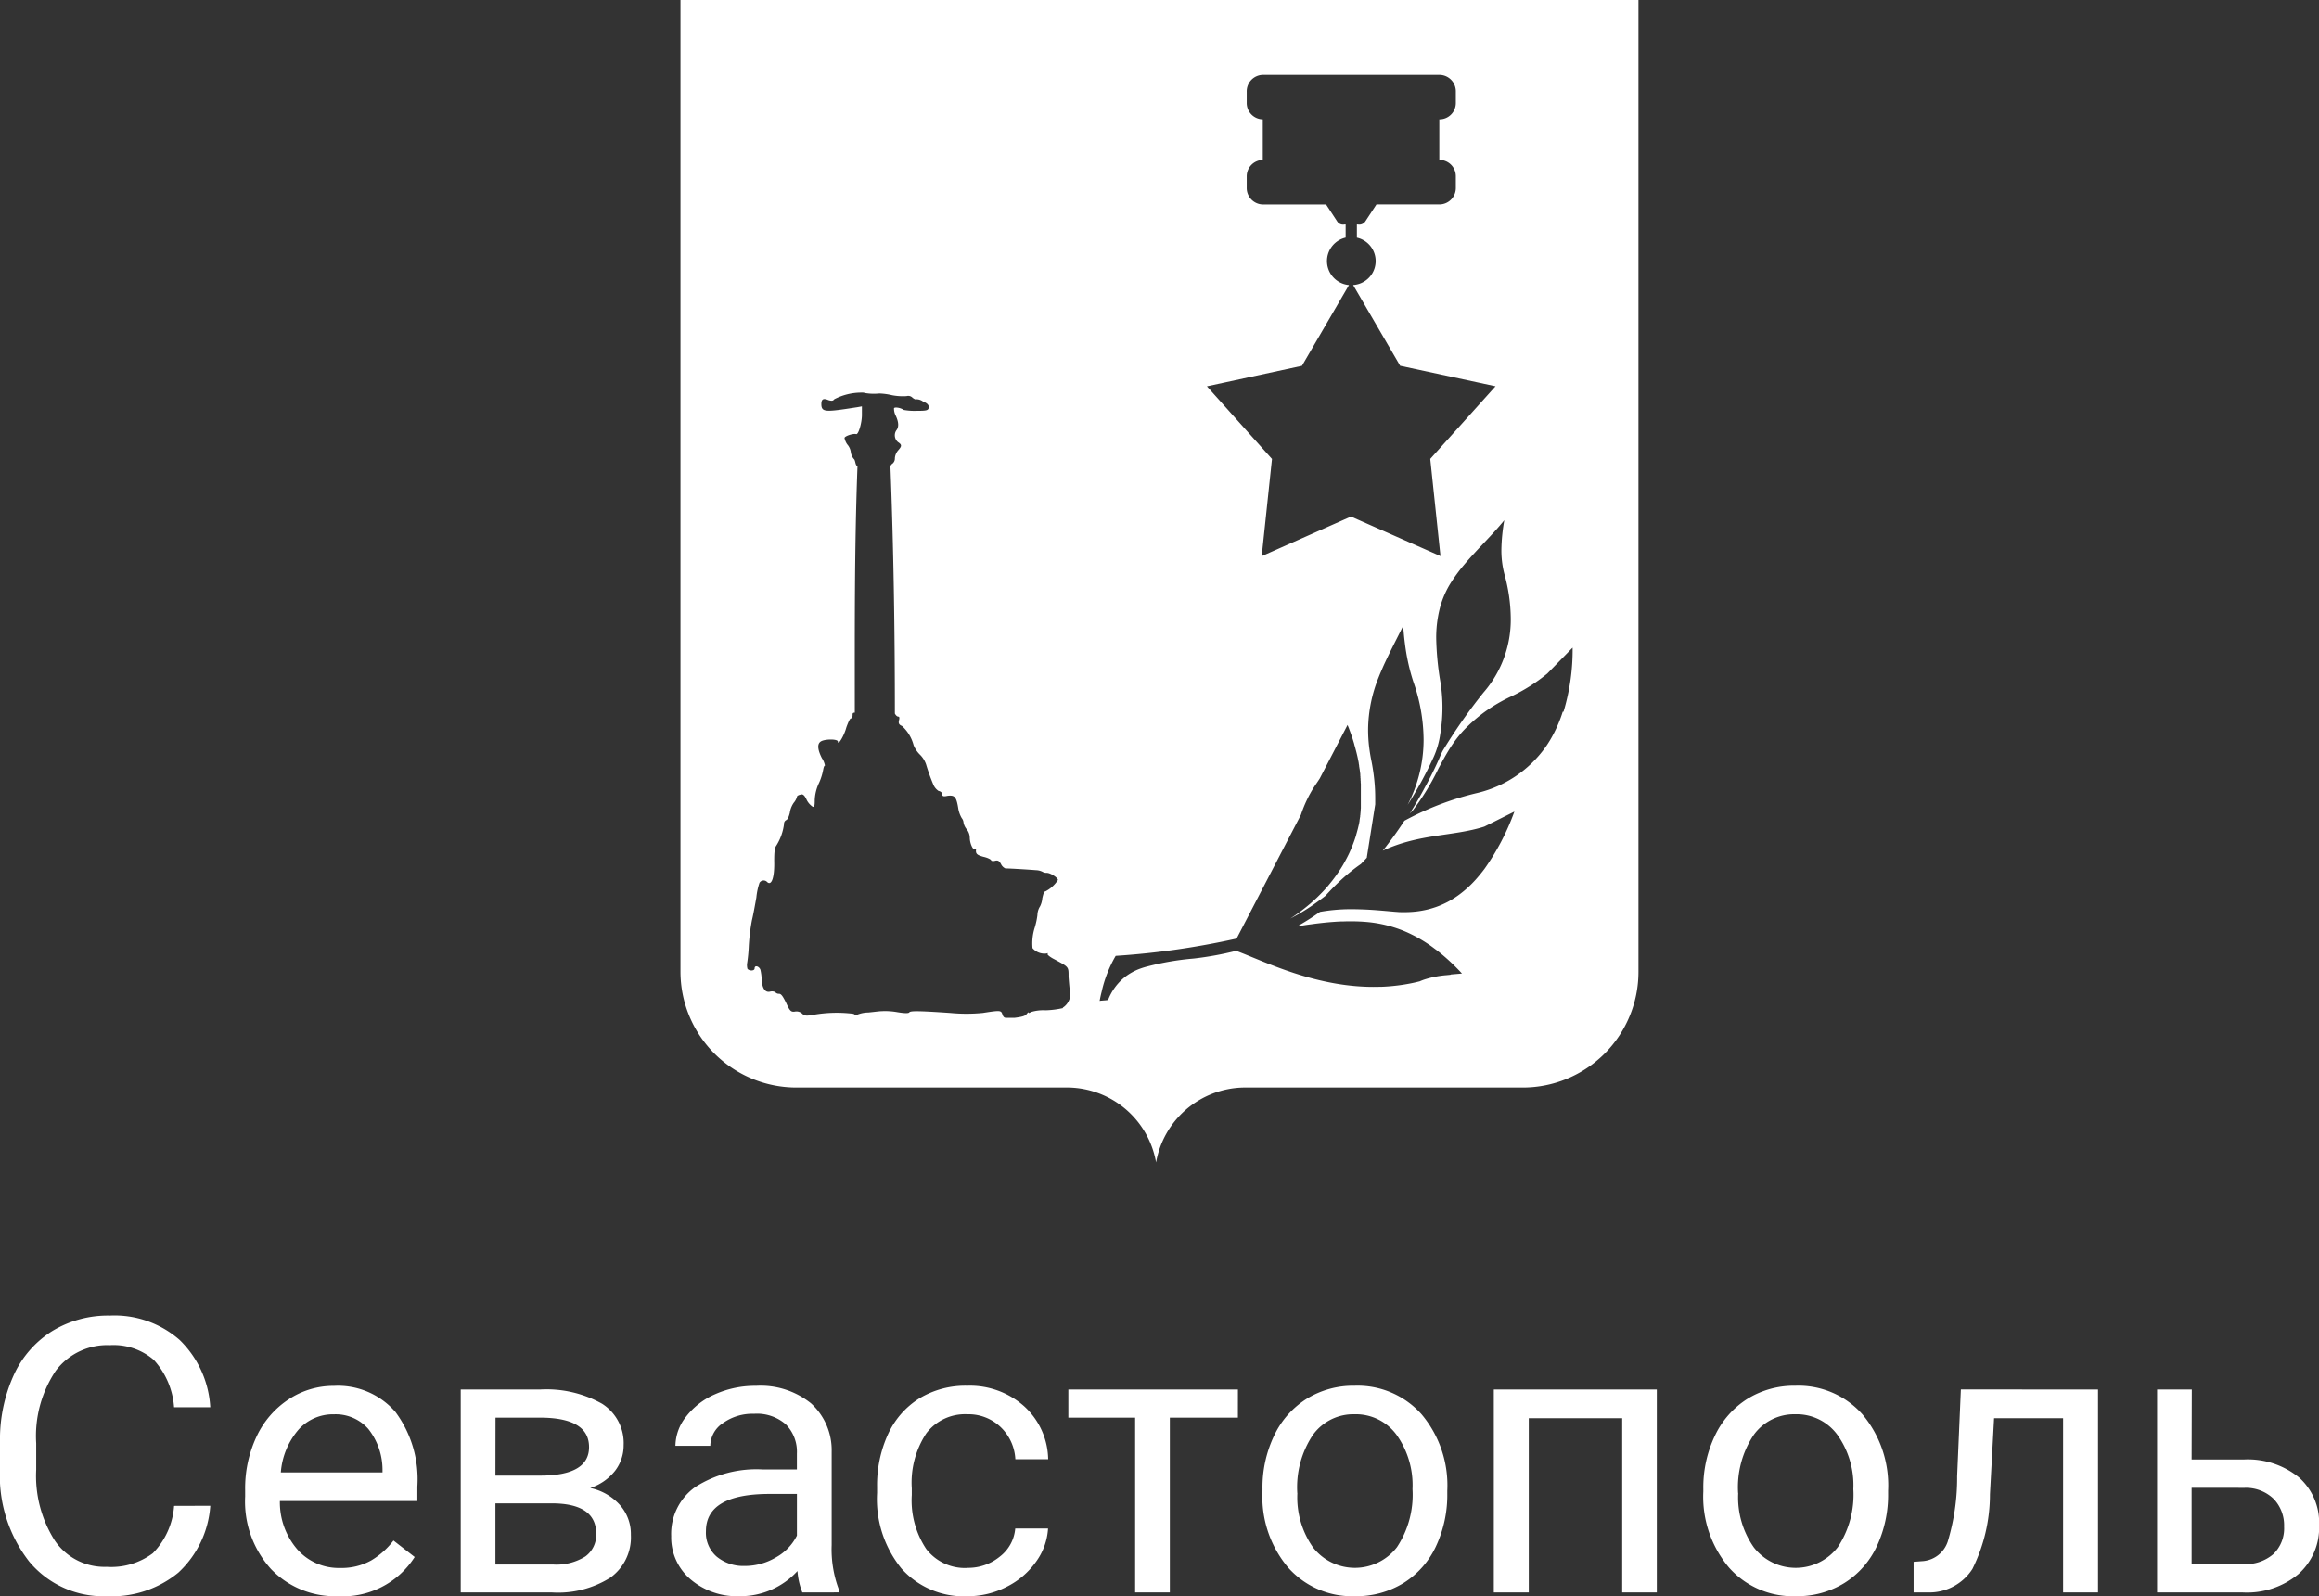
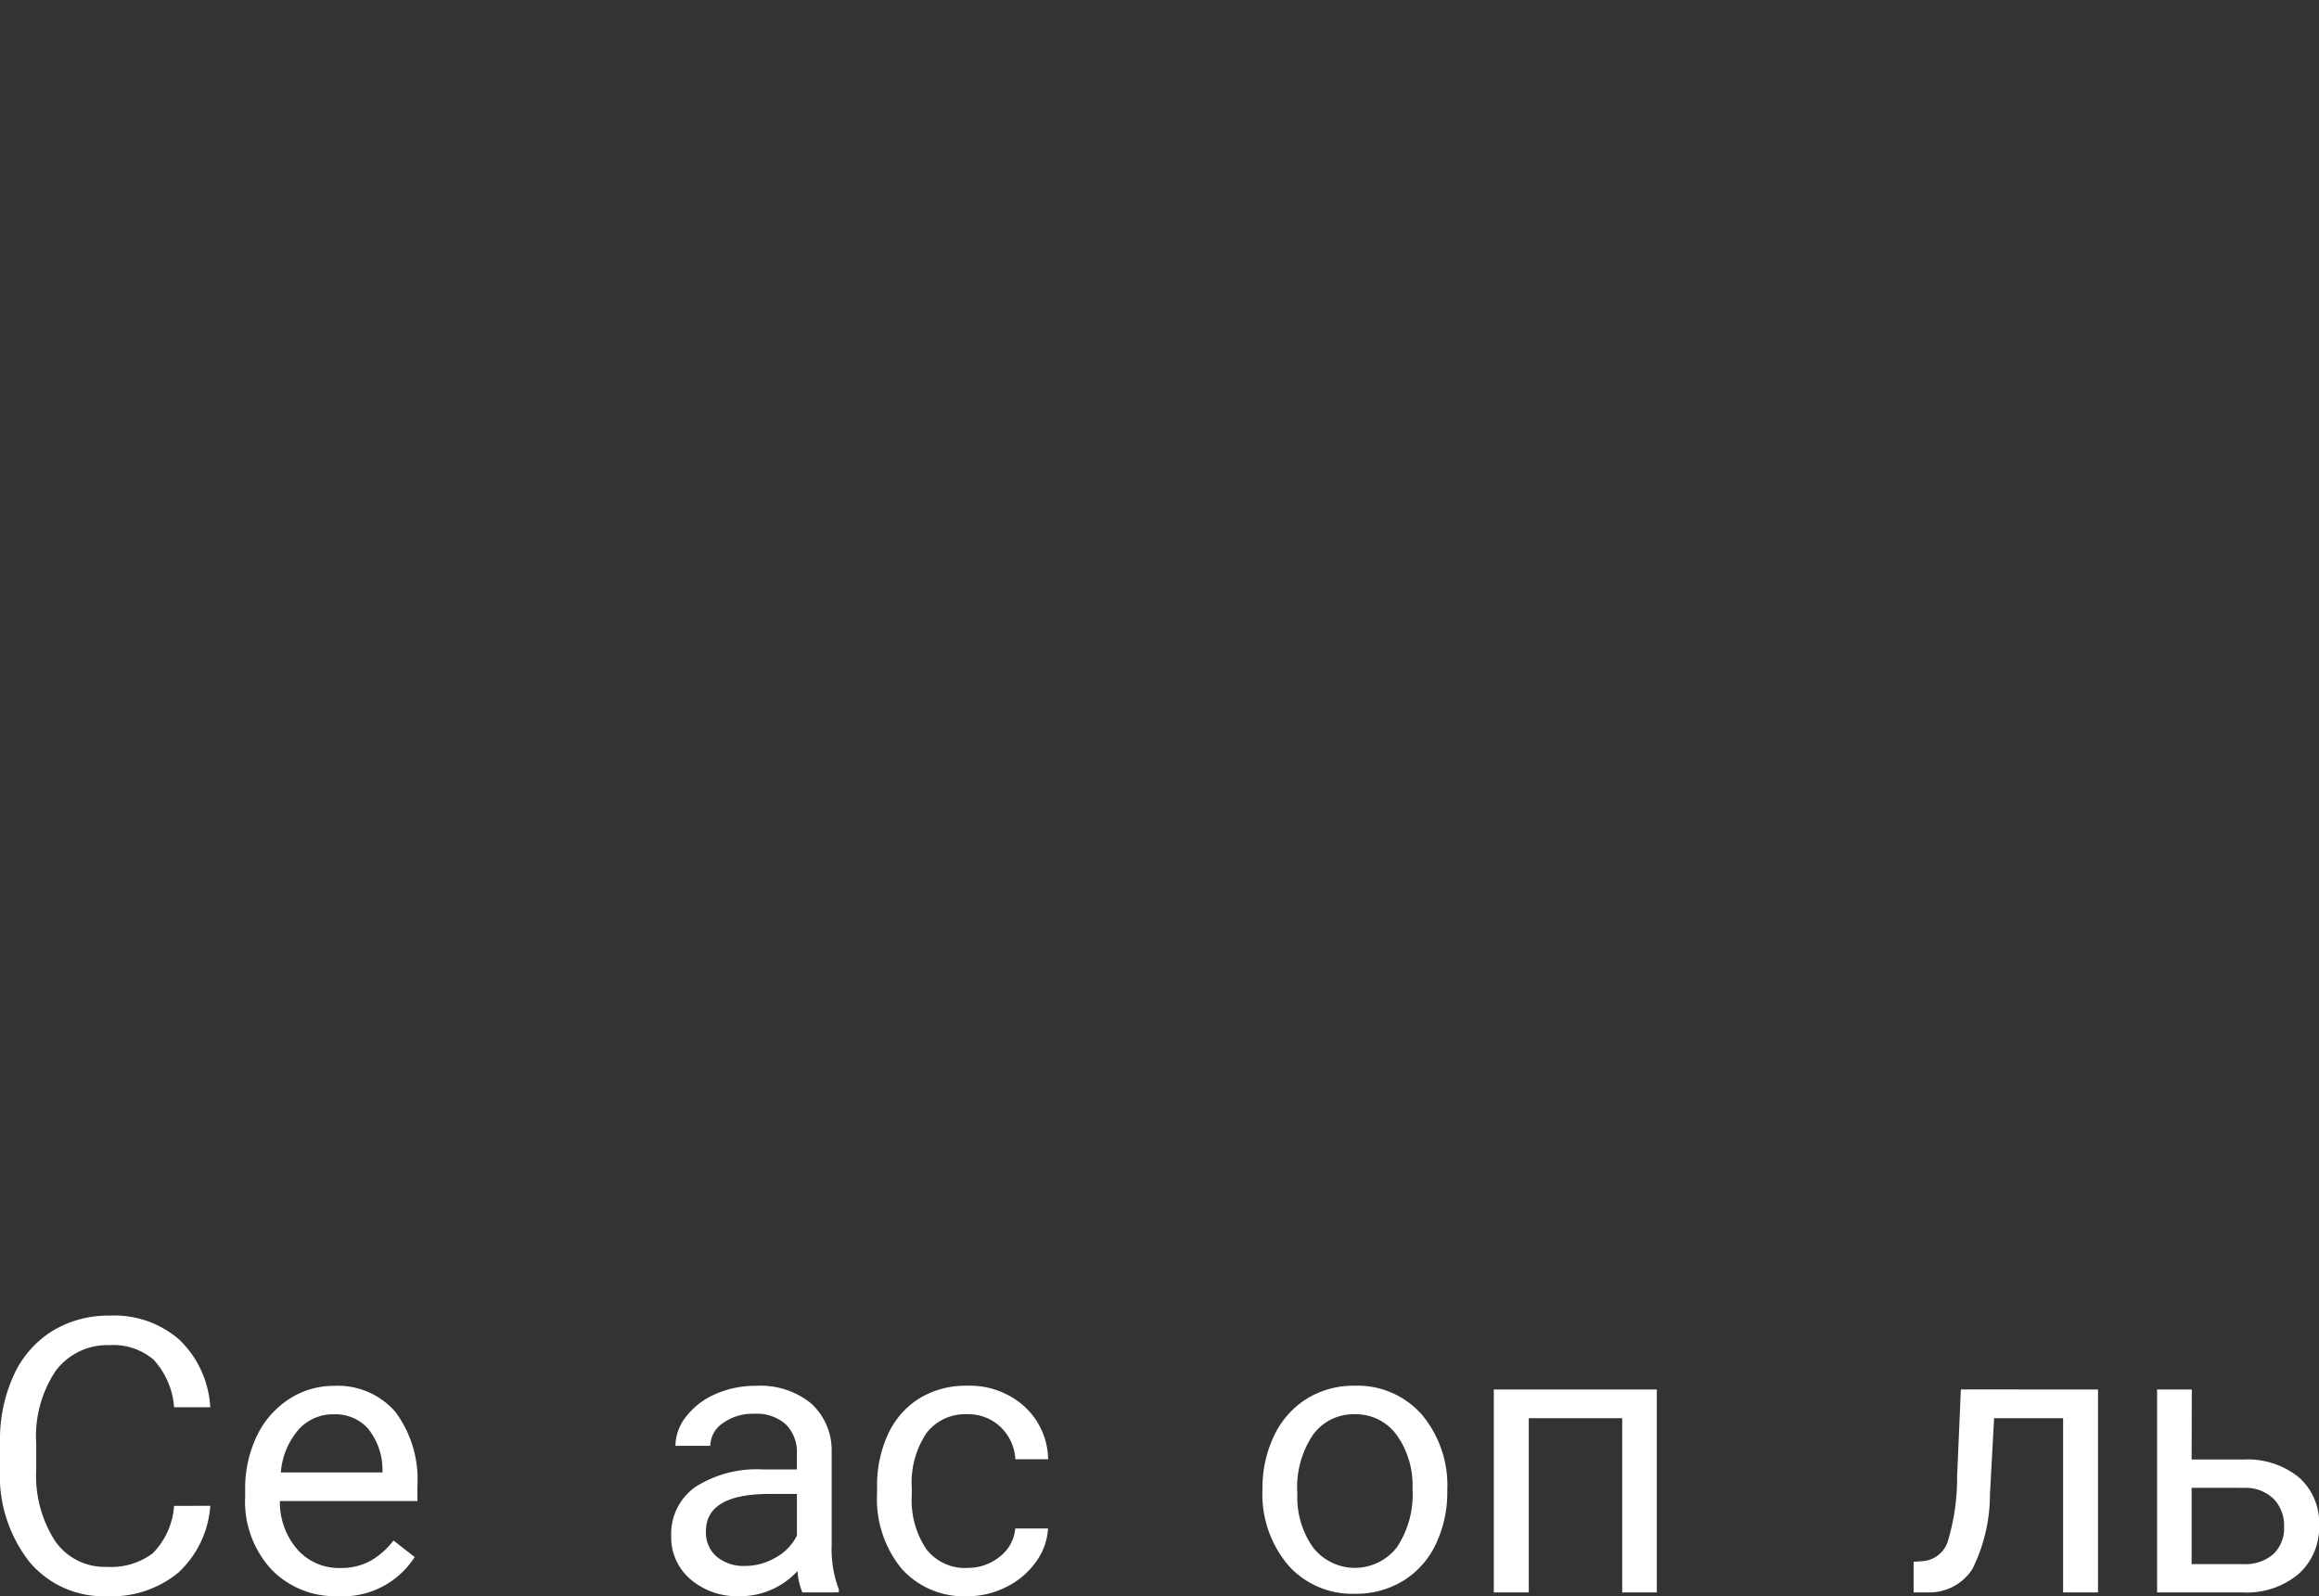
<svg xmlns="http://www.w3.org/2000/svg" id="svg-client-gos-8" width="104.575" height="71.998" viewBox="0 0 104.575 71.998">
  <rect x="0" y="0" width="104.575" height="71.998" fill="#333333" stroke="none" />
  <g id="Group_603" data-name="Group 603" clip-path="url()">
    <path id="Path_1151" data-name="Path 1151" d="M9.483,262.474a4.531,4.531,0,0,1-1.442,3.016,4.727,4.727,0,0,1-3.227,1.062,4.339,4.339,0,0,1-3.5-1.565A6.3,6.3,0,0,1,0,260.8v-1.184a7.016,7.016,0,0,1,.613-3.02,4.581,4.581,0,0,1,1.738-2,4.842,4.842,0,0,1,2.605-.7,4.45,4.45,0,0,1,3.147,1.1,4.586,4.586,0,0,1,1.379,3.033H7.85a3.54,3.54,0,0,0-.918-2.138,2.777,2.777,0,0,0-1.975-.662,2.905,2.905,0,0,0-2.44,1.152,5.285,5.285,0,0,0-.884,3.276v1.194a5.433,5.433,0,0,0,.838,3.192,2.705,2.705,0,0,0,2.343,1.185,3.126,3.126,0,0,0,2.077-.613,3.4,3.4,0,0,0,.96-2.136Z" transform="translate(0 -194.554)" fill="#fff" />
    <path id="Path_1152" data-name="Path 1152" d="M51.5,276.924a4,4,0,0,1-3.029-1.222,4.538,4.538,0,0,1-1.167-3.27v-.287a5.492,5.492,0,0,1,.52-2.432,4.058,4.058,0,0,1,1.455-1.675,3.658,3.658,0,0,1,2.026-.6,3.428,3.428,0,0,1,2.775,1.176,5.091,5.091,0,0,1,.99,3.367v.652h-6.2a3.253,3.253,0,0,0,.791,2.186,2.486,2.486,0,0,0,1.925.833,2.727,2.727,0,0,0,1.4-.338,3.53,3.53,0,0,0,1.007-.9l.956.744a3.844,3.844,0,0,1-3.451,1.768m-.195-8.206a2.087,2.087,0,0,0-1.59.69,3.35,3.35,0,0,0-.8,1.933h4.585v-.118a2.982,2.982,0,0,0-.643-1.848,1.966,1.966,0,0,0-1.557-.656" transform="translate(-36.249 -204.927)" fill="#fff" />
-     <path id="Path_1153" data-name="Path 1153" d="M88.891,277.311v-9.153h3.57a5.128,5.128,0,0,1,2.8.639,2.1,2.1,0,0,1,.977,1.874,1.873,1.873,0,0,1-.381,1.146,2.359,2.359,0,0,1-1.125.783,2.488,2.488,0,0,1,1.332.761,1.97,1.97,0,0,1,.5,1.354,2.231,2.231,0,0,1-.926,1.928,4.418,4.418,0,0,1-2.618.668Zm1.565-5.27h2.022q2.2,0,2.2-1.286T92.6,269.427h-2.14Zm0,1.252v2.758h2.589a2.443,2.443,0,0,0,1.468-.364A1.2,1.2,0,0,0,95,274.663q0-1.37-2.013-1.37Z" transform="translate(-68.115 -205.482)" fill="#fff" />
    <path id="Path_1154" data-name="Path 1154" d="M135.414,276.755a3.285,3.285,0,0,1-.22-.964,3.491,3.491,0,0,1-2.605,1.134,3.23,3.23,0,0,1-2.221-.765,2.477,2.477,0,0,1-.867-1.942A2.588,2.588,0,0,1,130.588,272a5.126,5.126,0,0,1,3.058-.791h1.523v-.719a1.757,1.757,0,0,0-.491-1.307,1.972,1.972,0,0,0-1.447-.486,2.281,2.281,0,0,0-1.4.423,1.246,1.246,0,0,0-.567,1.023h-1.573a2.16,2.16,0,0,1,.486-1.324,3.322,3.322,0,0,1,1.32-1.011,4.441,4.441,0,0,1,1.831-.372,3.619,3.619,0,0,1,2.479.791,2.853,2.853,0,0,1,.93,2.178v4.213a5.145,5.145,0,0,0,.322,2v.135Zm-2.6-1.193a2.75,2.75,0,0,0,1.4-.381,2.3,2.3,0,0,0,.956-.99v-1.878h-1.227q-2.876,0-2.876,1.683a1.424,1.424,0,0,0,.491,1.15,1.885,1.885,0,0,0,1.26.415" transform="translate(-99.233 -204.927)" fill="#fff" />
    <path id="Path_1155" data-name="Path 1155" d="M173.282,275.647a2.254,2.254,0,0,0,1.463-.508,1.785,1.785,0,0,0,.694-1.269h1.48a2.84,2.84,0,0,1-.541,1.5,3.569,3.569,0,0,1-1.332,1.134,3.846,3.846,0,0,1-1.764.423,3.77,3.77,0,0,1-2.973-1.248,4.969,4.969,0,0,1-1.1-3.413V272a5.51,5.51,0,0,1,.491-2.377,3.736,3.736,0,0,1,1.408-1.616,4,4,0,0,1,2.17-.575,3.671,3.671,0,0,1,2.559.922,3.3,3.3,0,0,1,1.087,2.394h-1.48a2.158,2.158,0,0,0-.672-1.459,2.093,2.093,0,0,0-1.493-.571,2.191,2.191,0,0,0-1.849.859,4.033,4.033,0,0,0-.656,2.483v.3a3.952,3.952,0,0,0,.651,2.436,2.2,2.2,0,0,0,1.861.855" transform="translate(-129.657 -204.927)" fill="#fff" />
-     <path id="Path_1156" data-name="Path 1156" d="M213.769,269.426H210.7v7.884h-1.565v-7.884h-3.012v-1.269h7.647Z" transform="translate(-157.946 -205.482)" fill="#fff" />
-     <path id="Path_1157" data-name="Path 1157" d="M243.582,272.094a5.407,5.407,0,0,1,.529-2.42,3.944,3.944,0,0,1,1.472-1.658,4.006,4.006,0,0,1,2.153-.584,3.86,3.86,0,0,1,3.024,1.294,4.98,4.98,0,0,1,1.155,3.443v.11a5.452,5.452,0,0,1-.512,2.4,3.884,3.884,0,0,1-1.464,1.654,4.052,4.052,0,0,1-2.187.592,3.85,3.85,0,0,1-3.016-1.294,4.953,4.953,0,0,1-1.155-3.426Zm1.573.186a3.915,3.915,0,0,0,.706,2.445,2.394,2.394,0,0,0,3.786-.013,4.282,4.282,0,0,0,.7-2.618,3.91,3.91,0,0,0-.715-2.441,2.273,2.273,0,0,0-1.9-.935,2.247,2.247,0,0,0-1.869.922,4.251,4.251,0,0,0-.711,2.639" transform="translate(-186.65 -204.927)" fill="#fff" />
+     <path id="Path_1157" data-name="Path 1157" d="M243.582,272.094a5.407,5.407,0,0,1,.529-2.42,3.944,3.944,0,0,1,1.472-1.658,4.006,4.006,0,0,1,2.153-.584,3.86,3.86,0,0,1,3.024,1.294,4.98,4.98,0,0,1,1.155,3.443a5.452,5.452,0,0,1-.512,2.4,3.884,3.884,0,0,1-1.464,1.654,4.052,4.052,0,0,1-2.187.592,3.85,3.85,0,0,1-3.016-1.294,4.953,4.953,0,0,1-1.155-3.426Zm1.573.186a3.915,3.915,0,0,0,.706,2.445,2.394,2.394,0,0,0,3.786-.013,4.282,4.282,0,0,0,.7-2.618,3.91,3.91,0,0,0-.715-2.441,2.273,2.273,0,0,0-1.9-.935,2.247,2.247,0,0,0-1.869.922,4.251,4.251,0,0,0-.711,2.639" transform="translate(-186.65 -204.927)" fill="#fff" />
    <path id="Path_1158" data-name="Path 1158" d="M295.561,277.31H294v-7.859h-4.213v7.859H288.21v-9.153h7.351Z" transform="translate(-220.847 -205.482)" fill="#fff" />
-     <path id="Path_1159" data-name="Path 1159" d="M328.637,272.094a5.407,5.407,0,0,1,.529-2.42,3.944,3.944,0,0,1,1.472-1.658,4.006,4.006,0,0,1,2.153-.584,3.86,3.86,0,0,1,3.024,1.294,4.98,4.98,0,0,1,1.155,3.443v.11a5.452,5.452,0,0,1-.512,2.4,3.884,3.884,0,0,1-1.464,1.654,4.052,4.052,0,0,1-2.186.592,3.85,3.85,0,0,1-3.016-1.294,4.953,4.953,0,0,1-1.155-3.426Zm1.573.186a3.916,3.916,0,0,0,.706,2.445,2.394,2.394,0,0,0,3.786-.013,4.282,4.282,0,0,0,.7-2.618,3.91,3.91,0,0,0-.715-2.441,2.273,2.273,0,0,0-1.9-.935,2.248,2.248,0,0,0-1.87.922,4.251,4.251,0,0,0-.711,2.639" transform="translate(-251.826 -204.927)" fill="#fff" />
    <path id="Path_1160" data-name="Path 1160" d="M377.527,268.157v9.153h-1.574v-7.859H372.84l-.186,3.426a7.57,7.57,0,0,1-.791,3.375,2.308,2.308,0,0,1-2.026,1.057h-.626v-1.379l.448-.034a1.293,1.293,0,0,0,1.091-.88,9.928,9.928,0,0,0,.423-2.944l.169-3.917Z" transform="translate(-282.917 -205.482)" fill="#fff" />
    <path id="Path_1161" data-name="Path 1161" d="M417.719,271.313H420.1a3.663,3.663,0,0,1,2.462.812,2.726,2.726,0,0,1,.905,2.157,2.8,2.8,0,0,1-.931,2.2,3.626,3.626,0,0,1-2.5.829h-3.874v-9.153h1.565Zm0,1.277v3.443h2.326a1.914,1.914,0,0,0,1.362-.453,1.617,1.617,0,0,0,.482-1.239,1.722,1.722,0,0,0-.47-1.248,1.8,1.8,0,0,0-1.315-.5Z" transform="translate(-318.888 -205.482)" fill="#fff" />
-     <path id="Path_1162" data-name="Path 1162" d="M131.289,0V43.827a5.23,5.23,0,0,0,5.227,5.227h12.3a4.086,4.086,0,0,1,3.92,3.377,4.087,4.087,0,0,1,3.921-3.377h12.605a5.217,5.217,0,0,0,5.227-5.227V0Zm24.6,17.24,3.426-.74,2.12-3.643a1.086,1.086,0,0,1-.15-2.14v-.59h-.06a.31.31,0,0,1-.322-.141l-.5-.764h-2.855a.743.743,0,0,1-.724-.764v-.5a.738.738,0,0,1,.724-.744V5.383a.738.738,0,0,1-.724-.744v-.5a.743.743,0,0,1,.724-.764h7.981a.743.743,0,0,1,.724.764v.5a.738.738,0,0,1-.724.744h-.02V7.212h.02a.738.738,0,0,1,.724.744v.5a.743.743,0,0,1-.724.764h-2.855l-.5.764a.326.326,0,0,1-.342.141h-.04v.594a1.082,1.082,0,0,1-.17,2.136l2.12,3.643,3.442.74.86.185L165.1,20.7l.462,4.383L161.525,23.3,157.5,25.085l.463-4.383-2.935-3.277Zm-7.35,28.23a3.917,3.917,0,0,1-.784.1,1.932,1.932,0,0,0-.664.08c-.06.04-.1.06-.1.02,0-.02-.04,0-.1.08s-.221.121-.543.161h-.362c-.1,0-.141-.04-.181-.161-.06-.181-.1-.181-.885-.06a7.588,7.588,0,0,1-1.468,0c-1.468-.1-1.809-.1-1.849-.02-.04.04-.221.04-.563-.02a3.119,3.119,0,0,0-.683-.04c-.1,0-.382.04-.6.06a1.375,1.375,0,0,0-.5.1.177.177,0,0,1-.161-.04,6.071,6.071,0,0,0-1.789.04c-.342.06-.422.06-.543-.06a.377.377,0,0,0-.322-.08c-.161.02-.221-.02-.382-.382-.141-.282-.221-.422-.322-.422a.221.221,0,0,1-.181-.08.357.357,0,0,0-.221-.02c-.221.06-.362-.141-.382-.523a2.6,2.6,0,0,0-.06-.462c-.06-.161-.262-.221-.262-.061,0,.121-.241.121-.322.02a.688.688,0,0,1-.02-.221,7.237,7.237,0,0,0,.08-.824,8.925,8.925,0,0,1,.141-1.146c.06-.241.141-.7.2-1.025a2.866,2.866,0,0,1,.141-.664.218.218,0,0,1,.342-.04c.2.2.342-.2.322-.945,0-.4.02-.6.1-.7a2.4,2.4,0,0,0,.342-.965.188.188,0,0,1,.1-.181c.061-.02.121-.161.161-.322a1.063,1.063,0,0,1,.181-.462.666.666,0,0,0,.141-.262c0-.04.06-.08.161-.1.1-.04.181.02.281.241a.813.813,0,0,0,.261.3c.08.04.1-.02.1-.3a1.97,1.97,0,0,1,.2-.784,2.593,2.593,0,0,0,.181-.583c.02-.1.04-.181.08-.181a.88.88,0,0,0-.141-.342c-.2-.4-.221-.663-.02-.764s.744-.1.744.02c0,.2.282-.262.382-.643.08-.221.161-.4.2-.4s.08-.06.08-.141,0-.121.1-.121c0-3.7-.02-7.4.121-11.118-.1-.04-.08-.181-.141-.3a.585.585,0,0,1-.161-.342.664.664,0,0,0-.161-.342.779.779,0,0,1-.121-.281c-.02-.08.382-.221.523-.181.1.04.261-.5.261-.865V18.33l-.221.04c-.141.02-.5.08-.824.121-.643.08-.784.04-.784-.261,0-.221.08-.282.322-.181.141.04.2.04.261-.04a2.661,2.661,0,0,1,1.226-.3.392.392,0,0,1,.161.02,2.365,2.365,0,0,0,.643.02,2.924,2.924,0,0,1,.583.08,2.586,2.586,0,0,0,.643.04.272.272,0,0,1,.281.08c.06.04.121.081.141.061a.511.511,0,0,1,.322.1c.2.08.261.161.261.261-.02.141-.08.161-.543.161a2.821,2.821,0,0,1-.583-.04c-.141-.1-.4-.141-.442-.08a.709.709,0,0,0,.08.342c.141.3.141.523.02.664a.4.4,0,0,0,.08.523c.181.121.181.181,0,.382a.624.624,0,0,0-.141.342.3.3,0,0,1-.1.241c-.04.02-.04.04-.1.1v.02c.141,3.679.2,7.4.2,11.158.04.08.1.141.161.141.04,0,.06.06.02.181-.02.121,0,.181.141.241a1.768,1.768,0,0,1,.523.865,1.258,1.258,0,0,0,.281.422,1.135,1.135,0,0,1,.281.442,8.6,8.6,0,0,0,.322.9.638.638,0,0,0,.241.3c.1.02.161.08.161.141,0,.1.06.121.241.08.322-.04.4.04.483.543a1.264,1.264,0,0,0,.161.462.357.357,0,0,1,.08.2.656.656,0,0,0,.141.3.635.635,0,0,1,.141.382c0,.241.141.583.241.523.02-.02.06-.02.04.02-.02.181.04.241.342.322.181.04.342.121.342.161,0,.02.08.04.161.02.141-.04.2,0,.281.141a.388.388,0,0,0,.2.2c.221,0,1.146.06,1.387.08a.693.693,0,0,1,.3.08.34.34,0,0,0,.181.04c.161,0,.5.221.5.322a1.451,1.451,0,0,1-.583.523c-.04-.02-.08.121-.121.3a1,1,0,0,1-.1.362.767.767,0,0,0-.121.4,3.41,3.41,0,0,1-.121.563,2.332,2.332,0,0,0-.1.925.713.713,0,0,0,.643.241c.04-.02.06-.02.04.02-.04.02.1.141.3.241.663.362.643.322.643.8.02.241.04.523.06.6a.734.734,0,0,1-.322.784m22.548-13.351a6.119,6.119,0,0,1-.583,1.3q-.064.106-.132.208l-.069.1a5.271,5.271,0,0,1-3.047,2.053,13.247,13.247,0,0,0-3.311,1.258c-.3.462-.628.914-.974,1.35,1.665-.774,3.165-.636,4.577-1.085l1.357-.678a10.8,10.8,0,0,1-1.353,2.591l-.077.1q-.156.2-.316.379a4.975,4.975,0,0,1-.744.678,4.144,4.144,0,0,1-.52.327l-.089.045c-.059.029-.119.057-.179.083q-.135.059-.272.106t-.276.085a4.25,4.25,0,0,1-.854.135q-.194.011-.391.007c-.066,0-.132,0-.2-.008l-.1-.007-.127-.011c-.507-.045-.979-.088-1.447-.1q-.175-.006-.35-.007h-.117a7.951,7.951,0,0,0-1.356.122,11.007,11.007,0,0,1-1.04.659c.213-.039.426-.074.639-.1q.16-.023.32-.042t.317-.035q.21-.021.415-.035l.1-.007.2-.01.1,0a8.749,8.749,0,0,1,1.036.022,5.825,5.825,0,0,1,.927.154l.067.017.133.037.133.041a5.625,5.625,0,0,1,.535.2q.1.044.2.092l.135.067q.27.137.541.311l.136.089.068.047q.1.071.2.147l.137.1a9.294,9.294,0,0,1,1.105,1.026c-.161.015-.325.028-.491.042L166,43.97l-.124.012-.062.006a4.348,4.348,0,0,0-1.023.209q-.085.031-.167.067l-.186.045q-.14.032-.278.058-.278.053-.552.086c-.244.03-.485.049-.724.058l-.09,0c-2.809.078-5.235-1.18-6.448-1.623a14.545,14.545,0,0,1-1.915.348,12.53,12.53,0,0,0-2.111.362q-.147.038-.286.088a2.5,2.5,0,0,0-.754.425l-.055.047a2.486,2.486,0,0,0-.654.948l-.091.012c-.061.006-.123.01-.189.016-.033,0-.067.007-.1.012.025-.139.056-.278.092-.418a5.635,5.635,0,0,1,.632-1.613,35.73,35.73,0,0,0,5.452-.78l2.9-5.583c.026-.077.053-.153.082-.23q.025-.066.051-.131.053-.13.113-.259c.02-.043.041-.086.062-.129l.032-.064c.022-.043.044-.085.068-.127.07-.127.145-.253.228-.377q.111-.161.215-.322l1.252-2.412h0l.041.1.014.035.027.071.015.041.024.064.016.043.022.061.015.044.021.061.014.043.021.063.013.041.021.068.011.036.027.09,0,.012.029.1.009.032.019.07.01.039.017.063.011.042.015.06.01.042.014.06.01.042.013.061.009.04c0,.022.009.043.013.065l.007.036.016.081,0,.019.018.1,0,.029.012.07c0,.012,0,.025.006.037s.006.041.009.061l.006.04c0,.02.006.039.008.059l.005.041.007.058,0,.023,0,.017c0,.02,0,.039.006.059l0,.026v.012c0,.021,0,.041.006.062s0,.023,0,.035,0,.05.006.074c0,.007,0,.014,0,.02v0c0,.032,0,.064.007.1v.025c0,.024,0,.047,0,.071s0,.024,0,.036,0,.04,0,.06,0,.026,0,.039v.191c0,.019,0,.037,0,.056s0,.017,0,.025,0,.009,0,.013c0,.02,0,.039,0,.059v.035c0,.023,0,.046,0,.068,0,.007,0,.014,0,.022v0c0,.031,0,.062,0,.093,0,.007,0,.014,0,.021,0,.024,0,.047,0,.071s0,.022,0,.033,0,.039,0,.058l0,.037,0,.055,0,.038-.006.053c0,.013,0,.025,0,.038l-.006.054c0,.008,0,.016,0,.024l0,.013-.008.056c0,.011,0,.023,0,.034s-.006.042-.01.063,0,.017,0,.026c0,.03-.01.059-.015.089l0,.016-.013.072v.006l0,.025-.011.057,0,.011-.005.024-.011.053-.008.036-.012.051-.009.036-.012.051-.009.036-.014.053-.009.033-.016.058-.007.027-.025.084h0l0,.01-.023.074,0,.005-.008.024-.018.055-.011.033-.017.05-.012.035-.018.049-.013.035-.018.048-.013.034-.019.049-.013.032-.022.054-.011.027-.033.079v0l-.035.079-.012.027-.024.053-.015.031-.023.048-.016.032-.023.046-.017.033-.024.046-.017.032-.025.047-.017.031-.027.05-.015.027-.037.065-.006.011-.044.075-.015.024-.031.051-.018.029-.029.045-.02.03-.028.043-.02.031-.029.043-.021.03-.03.043-.02.029-.033.046-.018.025-.042.057-.01.014-.053.07-.016.021-.038.049-.021.026-.034.043-.023.028-.033.041-.024.029-.033.04-.024.029-.035.04-.024.027-.037.042-.022.025-.046.05-.015.016-.061.065-.017.017-.046.047-.024.024-.039.04-.026.026-.038.037-.027.027-.038.037-.028.026-.04.037-.027.025-.042.038-.025.023-.049.044-.019.017-.069.06-.017.014-.054.045-.026.022-.045.037-.029.023-.043.035-.03.024-.043.034-.031.024-.044.034-.03.023-.046.035-.029.021-.053.039-.023.017-.076.054-.013.009-.064.045-.028.019-.05.034-.032.021-.048.032-.033.022-.01.006a9.314,9.314,0,0,0,.941-.556q.33-.225.648-.471.125-.139.248-.268l.083-.086q.167-.17.331-.323a8.545,8.545,0,0,1,.809-.669l.13-.092q.147-.151.29-.307l-.026.025.38-2.407c0-.089,0-.178,0-.267q0-.2-.009-.4c-.013-.266-.04-.539-.081-.821q-.031-.212-.073-.432-.051-.243-.085-.474-.011-.077-.021-.153a6.516,6.516,0,0,1-.051-.873,6.42,6.42,0,0,1,.475-2.312q.047-.122.1-.244t.106-.245c.282-.623.6-1.226.9-1.83q.011.158.026.317c.014.158.031.317.052.475a9.127,9.127,0,0,0,.385,1.741,8.01,8.01,0,0,1,.458,2.62,6.364,6.364,0,0,1-.721,2.92l.095-.148a17.64,17.64,0,0,0,1.073-1.994,3.836,3.836,0,0,0,.307-1.069,7.281,7.281,0,0,0,.015-2.268h0a13.2,13.2,0,0,1-.2-2.018,5.35,5.35,0,0,1,.166-1.381l.018-.067q.019-.067.04-.133l.022-.066a4.115,4.115,0,0,1,.392-.839,7.2,7.2,0,0,1,.619-.845q.076-.09.154-.18l.157-.177.08-.088.161-.175c.162-.174.326-.347.488-.52.081-.086.162-.172.241-.259l.079-.086c.158-.173.31-.348.453-.525a8.368,8.368,0,0,0-.131,1.321,4.227,4.227,0,0,0,.131,1.092,7.652,7.652,0,0,1,.291,1.99,5,5,0,0,1-1.236,3.377,24.582,24.582,0,0,0-1.838,2.631c-.061.123-.117.25-.172.384q-.279.629-.62,1.244c-.212.4-.442.8-.687,1.187.046-.048.093-.095.14-.141a10.833,10.833,0,0,0,1.146-1.871l.036-.068.108-.2c.133-.247.27-.489.422-.724q.083-.128.173-.252.045-.062.092-.123a4.77,4.77,0,0,1,.357-.416q.17-.175.35-.336a6.866,6.866,0,0,1,.625-.5,7.444,7.444,0,0,1,1.1-.636,7.8,7.8,0,0,0,1.653-1.044l1.141-1.168a9.66,9.66,0,0,1-.411,2.893" transform="translate(-100.603)" fill="#fff" fill-rule="evenodd" />
  </g>
</svg>